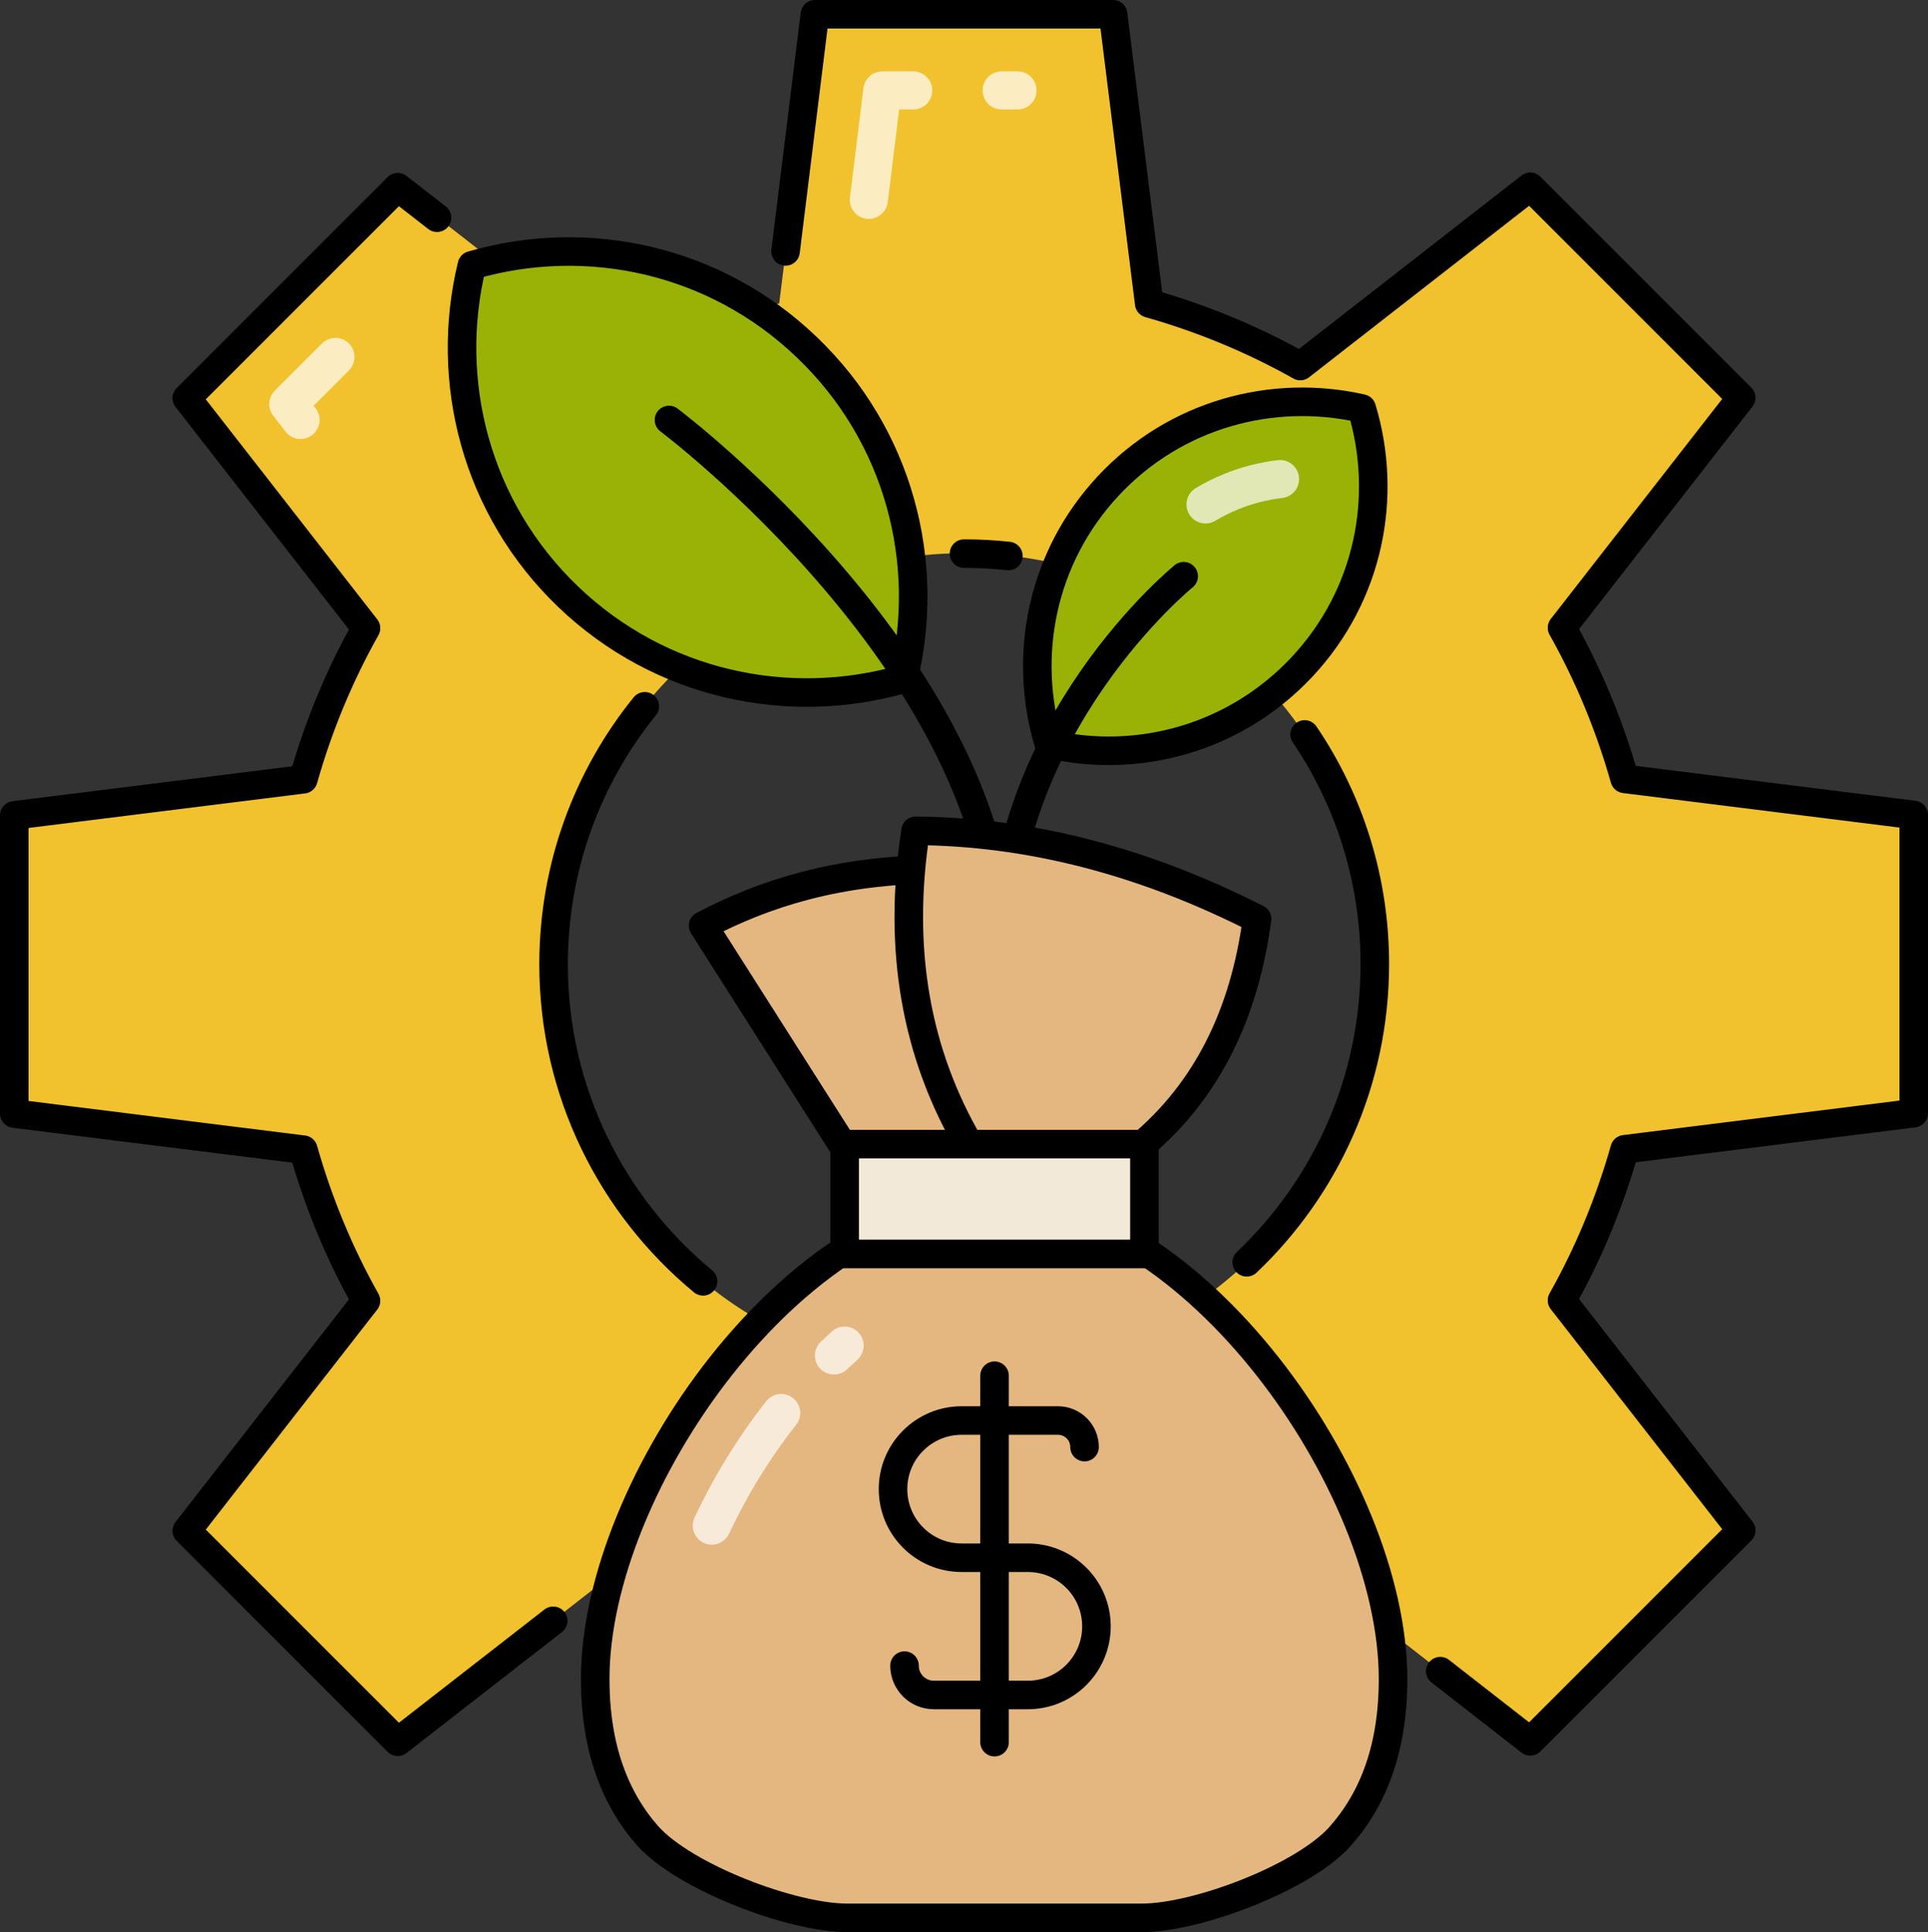
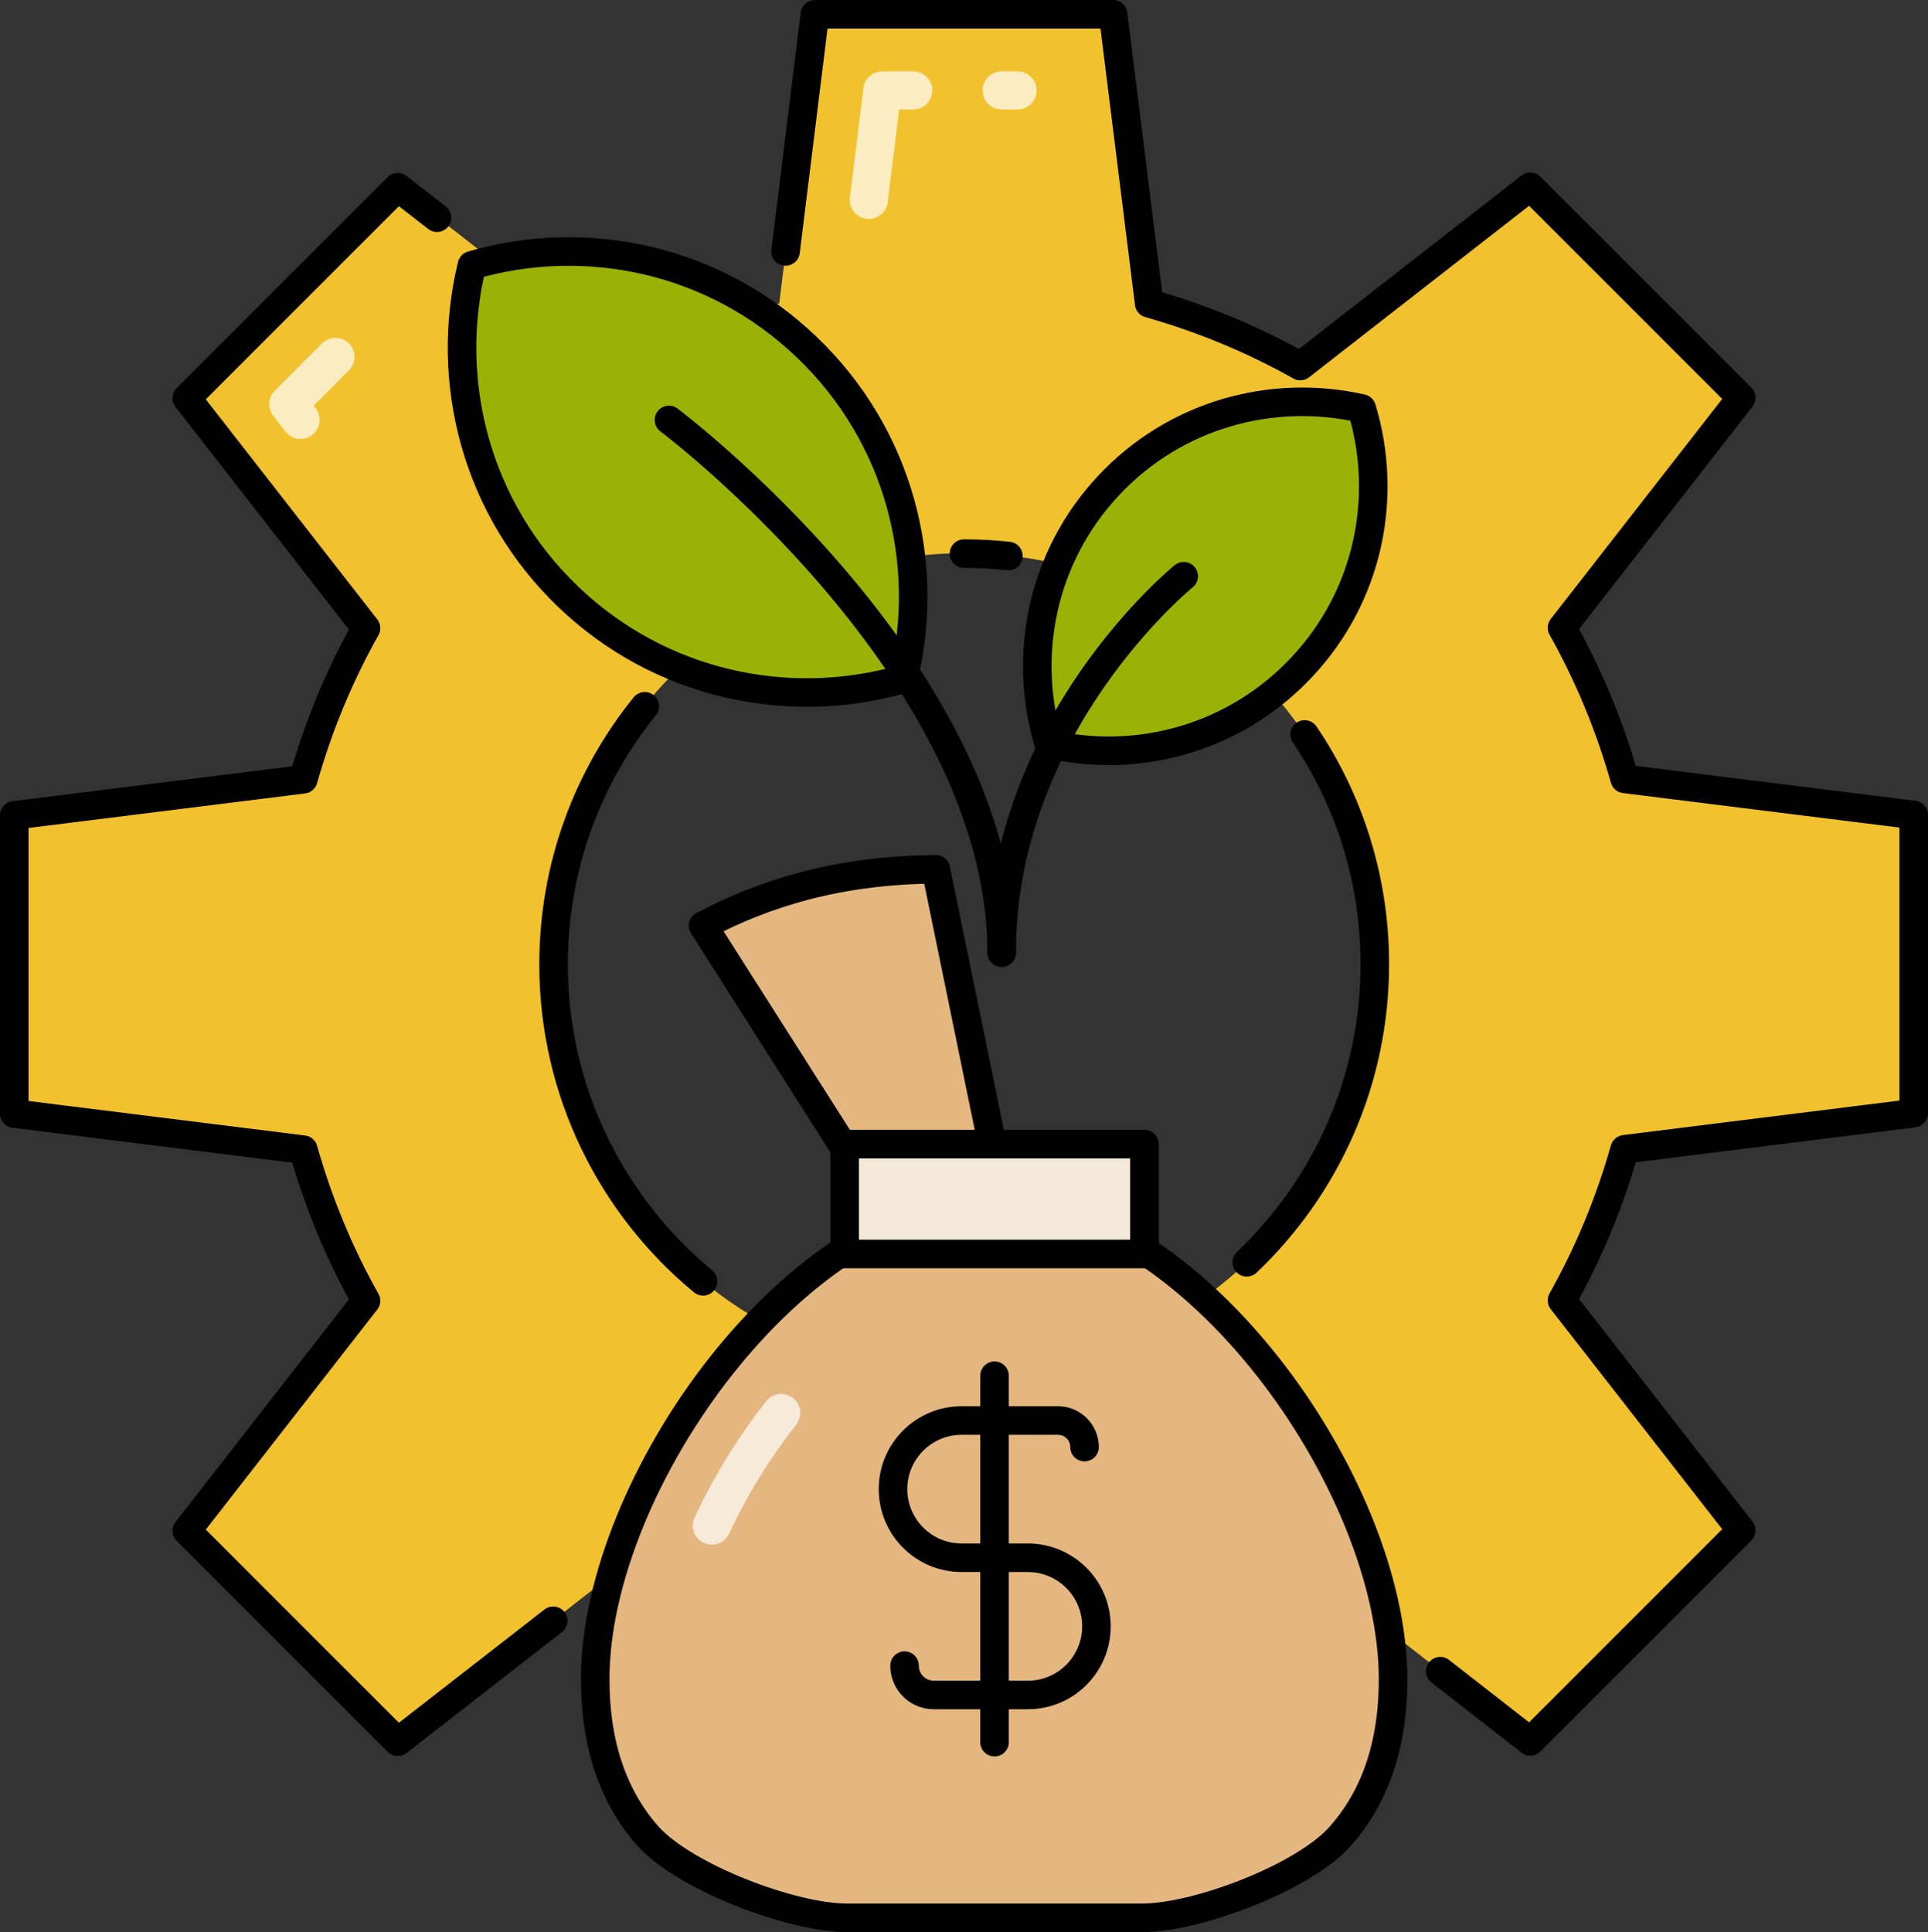
<svg xmlns="http://www.w3.org/2000/svg" height="487.2" preserveAspectRatio="xMidYMid meet" version="1.0" viewBox="-0.0 -0.0 486.2 487.2" width="486.2" zoomAndPan="magnify">
  <rect x="-0.0" y="-0.0" width="486.2" height="487.2" fill="#333333" stroke="none" />
  <g>
    <g id="change1_1">
      <path d="M482.7,280.7v-75.2l-72.9-9.1c-3.8-13.4-9.1-26.2-15.8-38.1l45.2-58l-53.2-53.2l-58,45.2 c-11.9-6.7-24.7-12-38.1-15.8l-9.1-72.9h-75.2l-9.1,72.9c-13.4,3.8-26.2,9.1-38.1,15.8l-58-45.2l-53.2,53.2l45.2,58 c-6.7,11.9-12,24.7-15.8,38.1l-72.9,9.1v75.2l72.9,9.1c3.8,13.4,9.1,26.2,15.8,38.1l-45.2,58l53.2,53.2l58-45.2 c11.9,6.7,24.7,12,38.1,15.8l9.1,72.9h75.2l9.1-72.9c13.4-3.8,26.2-9.1,38.1-15.8l58,45.2l53.2-53.2l-45.2-58 c6.7-11.9,12-24.7,15.8-38.1L482.7,280.7z M243.1,346.7c-57.2,0-103.6-46.4-103.6-103.6c0-57.2,46.4-103.6,103.6-103.6 c57.2,0,103.6,46.4,103.6,103.6C346.7,300.4,300.4,346.7,243.1,346.7z" fill="#F1C22E" />
    </g>
    <path d="M75.8,105.9l-3.1-4L84.6,90 M252.6,22.8h4 M219.1,50.4l3.4-27.6h7.8" fill="none" opacity=".7" stroke="#FFF" stroke-linecap="round" stroke-linejoin="round" stroke-miterlimit="10" stroke-width="9.6" />
    <path d="M363.2,421.4l22.7,17.7l53.2-53.2l-45.2-58c6.7-11.9,12-24.7,15.8-38.1l72.9-9.1v-75.2l-72.9-9.1c-3.8-13.4-9.1-26.2-15.8-38.1 l45.2-58l-53.2-53.2l-58,45.2c-11.9-6.7-24.7-12-38.1-15.8l-9.1-72.9h-75.2l-7.4,59.8 M196.5,409.7l9.1,72.9h75.2l9.1-72.9 M110.2,54.9l-9.9-7.7l-53.2,53.2l45.2,58c-6.7,11.9-12,24.7-15.8,38.1l-72.9,9.1v75.2l72.9,9.1c3.8,13.4,9.1,26.2,15.8,38.1 l-45.2,58l53.2,53.2l39.2-30.5 M329,185.2c11.2,16.5,17.7,36.5,17.7,57.9c0,29.6-12.4,56.3-32.3,75.2 M243.1,139.6 c3.8,0,7.5,0.2,11.2,0.6 M177.3,323.1c-23-19-37.7-47.8-37.7-79.9c0-24.7,8.6-47.3,23-65.1" fill="none" stroke="#000" stroke-linecap="round" stroke-linejoin="round" stroke-miterlimit="10" stroke-width="7.2" />
    <g id="change2_1">
      <path d="M343.4,103c6.7,22.1,1.9,47-15,65.1c-16.9,18.1-41.4,24.7-63.9,19.5c-6.7-22.1-1.9-47,15-65.1C296.4,104.4,320.9,97.9,343.4,103z" fill="#9AB206" stroke="#000" stroke-linecap="round" stroke-linejoin="round" stroke-miterlimit="10" stroke-width="7.2" />
    </g>
-     <path d="M304,127.2c2-1.2,4.2-2.3,6.4-3.2c3.9-1.6,8.1-2.7,12.4-3.2" fill="none" opacity=".7" stroke="#FFF" stroke-linecap="round" stroke-linejoin="round" stroke-miterlimit="10" stroke-width="9.6" />
    <g id="change2_2">
      <path d="M119,66.9c-7.1,29.2,1,61.3,24.3,83.6c23.3,22.3,55.7,29,84.5,20.7c7.1-29.2-1-61.3-24.3-83.6C180.3,65.3,147.9,58.5,119,66.9z" fill="#9AB206" stroke="#000" stroke-linecap="round" stroke-linejoin="round" stroke-miterlimit="10" stroke-width="7.2" />
    </g>
    <path d="M168.7,105.9c0,0,83.9,63,83.9,134.3" fill="none" stroke="#000" stroke-linecap="round" stroke-linejoin="round" stroke-miterlimit="10" stroke-width="7.2" />
    <path d="M298.5,145.3c0,0-45.9,37.2-45.9,94.9" fill="none" stroke="#000" stroke-linecap="round" stroke-linejoin="round" stroke-miterlimit="10" stroke-width="7.2" />
    <g id="change3_1">
      <path d="M212.6,288.9l-35.3-55.5c15.6-8.2,34-14,58.7-14.2l14.3,69.7H212.6z" fill="#E5B780" stroke="#000" stroke-linecap="round" stroke-linejoin="round" stroke-miterlimit="10" stroke-width="7.2" />
    </g>
    <g id="change3_2">
-       <path d="M287.8,288.9c16.5-13.9,26-33.1,29.2-57.2c-28.7-14.6-57.4-22-86.1-22.2c-4.6,29.7,0,56.1,13.7,79.4H287.8z" fill="#E5B780" stroke="#000" stroke-linecap="round" stroke-linejoin="round" stroke-miterlimit="10" stroke-width="7.2" />
-     </g>
+       </g>
    <g id="change3_3">
      <path d="M213.6,483.6H288c13.9,0,40.8-10.2,50-20.6c8.4-9.5,13.3-22.3,13.3-39.6c0-49.5-51.1-120.8-100.6-120.8 c-49.5,0-100.6,71.3-100.6,120.8c0,17.2,4.9,30.1,13.3,39.6C172.8,473.4,199.7,483.6,213.6,483.6z" fill="#E5B780" stroke="#000" stroke-linecap="round" stroke-linejoin="round" stroke-miterlimit="10" stroke-width="7.2" />
    </g>
    <path d="M179.5,384.7c4.6-9.8,10.5-19.5,17.5-28.4" fill="none" opacity=".7" stroke="#FFF" stroke-linecap="round" stroke-linejoin="round" stroke-miterlimit="10" stroke-width="9.6" />
-     <path d="M210.3,341.8c0.4-0.4,0.9-0.8,1.3-1.2c0.5-0.4,0.9-0.8,1.4-1.3" fill="none" opacity=".7" stroke="#FFF" stroke-linecap="round" stroke-linejoin="round" stroke-miterlimit="10" stroke-width="9.6" />
    <g id="change4_1">
      <path d="M213 288.5H288.6V316.2H213z" fill="#F2E9D8" stroke="#000" stroke-linecap="round" stroke-linejoin="round" stroke-miterlimit="10" stroke-width="7.2" />
    </g>
    <path d="M273.5,364.9L273.5,364.9c0-3.7-3-6.7-6.7-6.7h-24.3c-9.5,0-17.3,7.7-17.3,17.3v0c0,9.5,7.7,17.3,17.3,17.3h16.7 c9.5,0,17.3,7.7,17.3,17.3v0c0,9.5-7.7,17.3-17.3,17.3h-23.7c-4.1,0-7.4-3.3-7.4-7.4l0,0" fill="none" stroke="#000" stroke-linecap="round" stroke-linejoin="round" stroke-miterlimit="10" stroke-width="7.2" />
    <path d="M250.8 346.9L250.8 439.3" fill="none" stroke="#000" stroke-linecap="round" stroke-linejoin="round" stroke-miterlimit="10" stroke-width="7.2" />
  </g>
</svg>